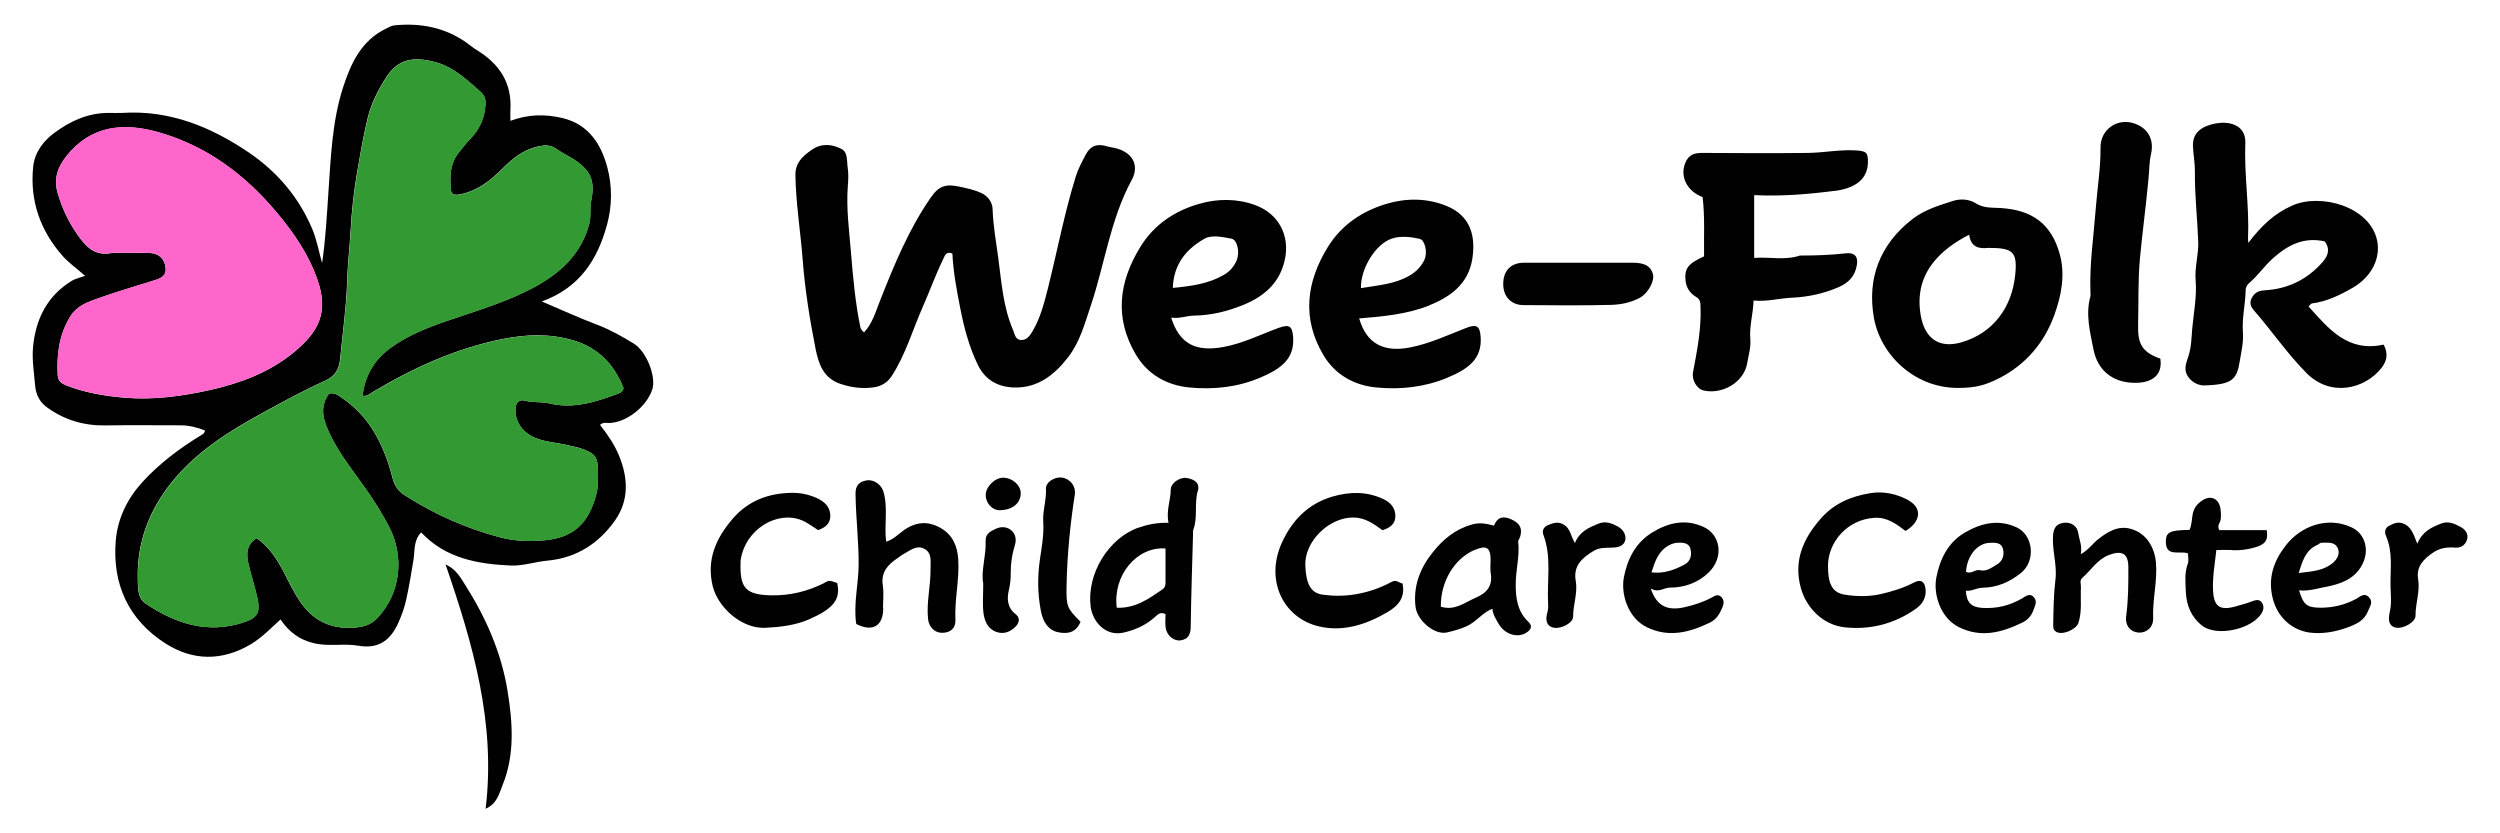
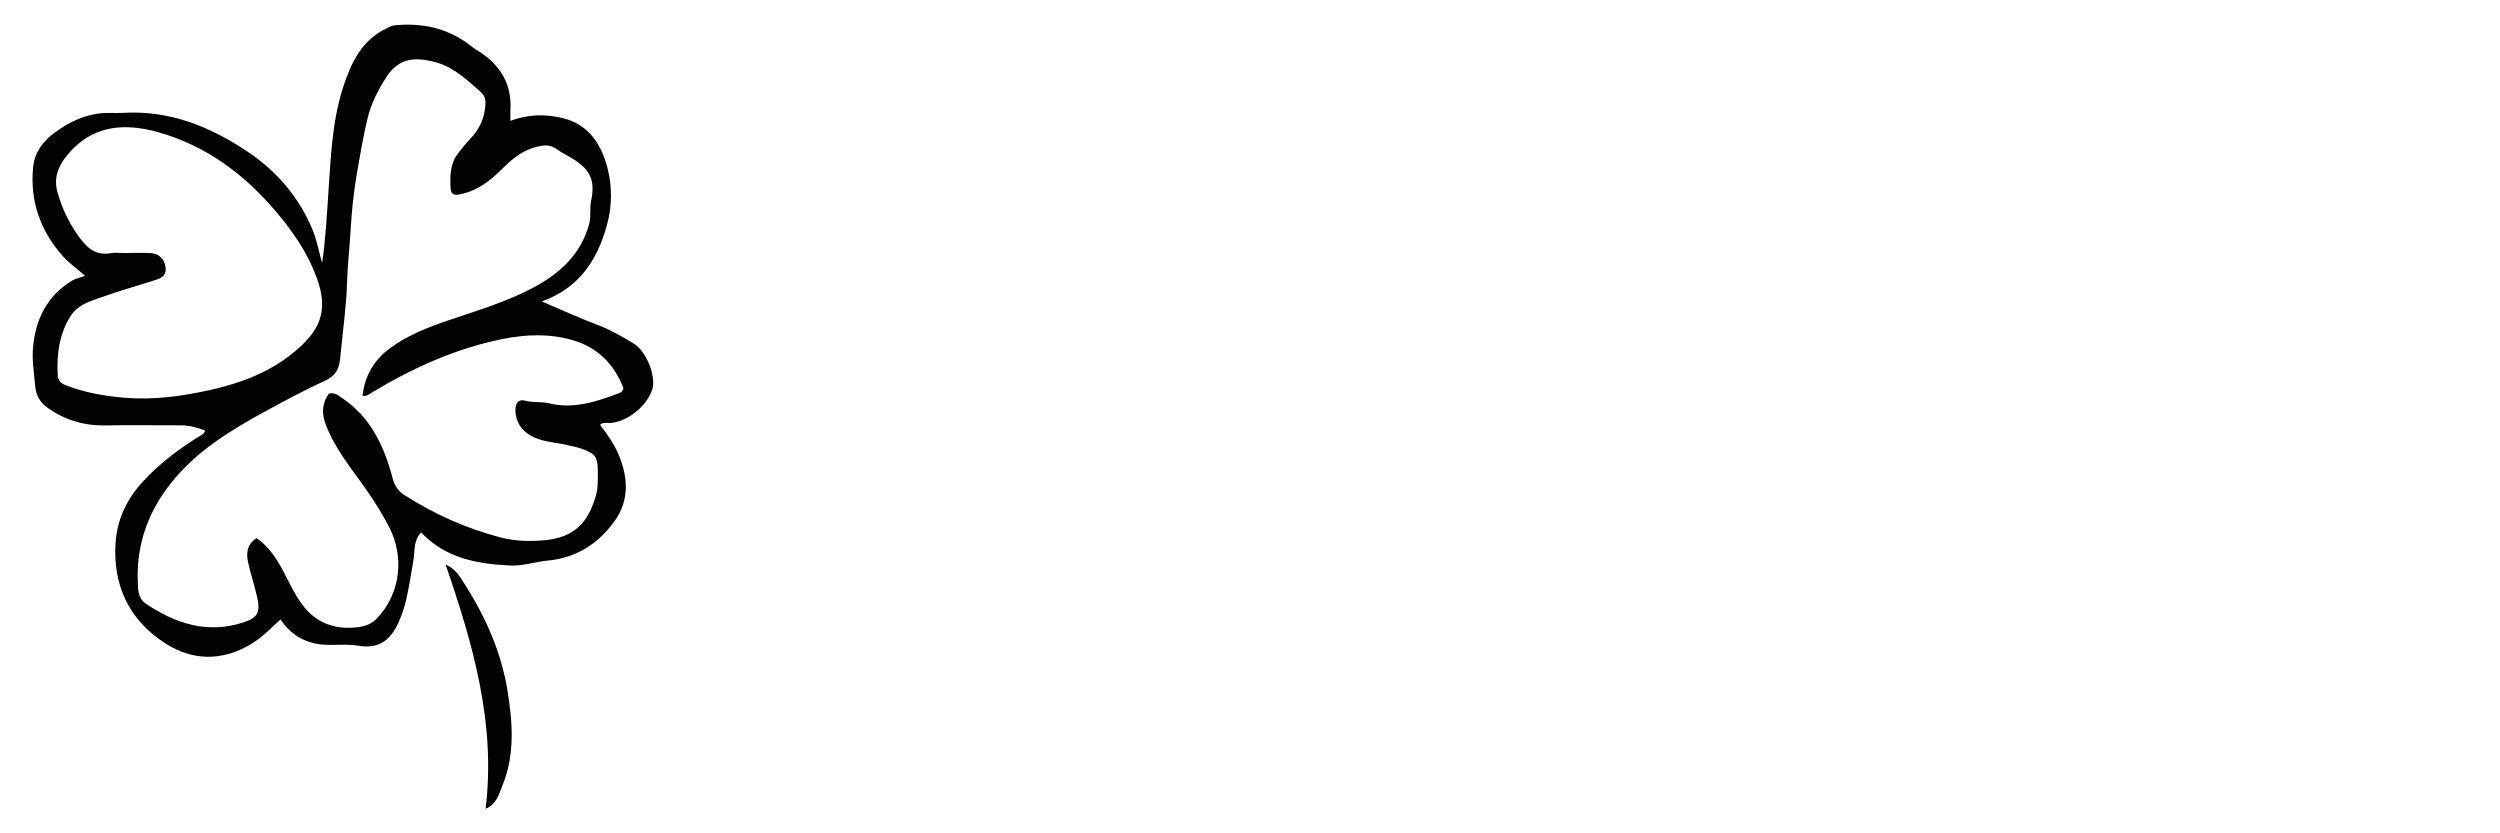
<svg xmlns="http://www.w3.org/2000/svg" id="Layer_1" viewBox="0 0 240 80">
  <defs>
    <style>.cls-1{fill:#010101;}.cls-2{fill:#fe66cc;}.cls-3{fill:#393;}</style>
  </defs>
-   <path class="cls-1" d="m82.96,31.9c.81-.88,1.12-2.02,1.54-3.08,1.34-3.39,2.72-6.75,4.8-9.78.82-1.2,1.46-1.43,2.91-1.1.68.15,1.36.29,2,.59.67.31,1.06.92,1.08,1.54.05,1.58.33,3.12.54,4.67.31,2.33.47,4.71,1.41,6.91.18.41.22,1,.83.99.54,0,.83-.47,1.07-.87.75-1.28,1.11-2.71,1.47-4.13.89-3.56,1.57-7.17,2.66-10.68.23-.75.6-1.43.96-2.11.46-.88,1.12-1.1,2.09-.79.23.07.45.09.68.14,1.65.37,2.45,1.61,1.64,3.09-2.06,3.8-2.58,8.07-3.93,12.07-.58,1.73-1.05,3.5-2.19,4.96-1.29,1.66-2.87,2.91-5.08,2.88-1.56-.02-2.84-.67-3.57-2.18-.85-1.76-1.33-3.6-1.7-5.51-.34-1.73-.66-3.45-.74-5.17-.63-.26-.73.23-.89.55-.73,1.49-1.28,3.05-1.95,4.56-.98,2.22-1.64,4.57-2.98,6.64-.44.68-1.05.99-1.71,1.09-1.09.16-2.18.03-3.25-.34-1.61-.56-2.06-1.9-2.35-3.33-.56-2.83-1.02-5.68-1.24-8.56-.21-2.71-.65-5.39-.7-8.11-.02-1.22.67-1.82,1.53-2.43.96-.69,1.96-.58,2.88-.12.65.32.51,1.17.61,1.8.09.59.06,1.2.01,1.8-.16,2.11.13,4.21.3,6.3.2,2.4.41,4.82.9,7.2.05.22.16.35.36.51Zm132.85-8.99c.14-3.06-.38-6.11-.26-9.17.05-1.2-.71-1.86-1.89-1.95-.65-.04-1.26.09-1.83.31-.82.33-1.34.92-1.31,1.88.03.83.2,1.67.19,2.46-.03,2.27.24,4.52.32,6.78.04,1.24-.35,2.44-.25,3.66.13,1.56-.18,3.09-.32,4.61-.08.87-.08,1.78-.36,2.67-.14.44-.37.96-.27,1.47.14.74.97,1.4,1.8,1.37,2.76-.08,3.11-.62,3.4-2.4.14-.87.36-1.78.29-2.69-.1-1.36.23-2.68.26-4.02,0-.31.13-.54.34-.72.84-.71,1.45-1.63,2.28-2.37,1.44-1.28,2.94-2.07,4.97-1.63.5.65.39,1.3-.16,1.94-1.48,1.71-3.35,2.63-5.6,2.76-.57.03-.96.21-1.23.71-.27.5-.12.86.24,1.27,1.71,1.95,3.16,4.11,5.01,5.97,2.32,2.33,5.57,1.53,7.17-.47.52-.64.71-1.38.23-2.27-3.44.77-5.27-1.51-7.21-3.66.16-.15.24-.28.33-.29,1.4-.18,2.64-.78,3.85-1.47,1.91-1.08,2.76-2.91,2.4-4.59-.7-3.24-5.39-4.55-8.14-3.34-1.71.75-3.01,1.98-4.22,3.59-.02-.24-.03-.32-.03-.4Zm-39.69-4.58c2.17-.28,3.15-1.25,3.2-2.69.03-1-.16-1.14-1.13-1.2-1.55-.1-3.08.22-4.62.24-3.4.04-6.8.02-10.2,0-.74,0-1.26.19-1.57.93-.56,1.3.14,2.75,1.65,3.31.23,1.9.11,3.81.14,5.69-1.55.7-1.89,1.16-1.78,2.33.07.69.46,1.23.98,1.54.45.26.45.56.46.95.09,2.14-.33,4.23-.72,6.31-.14.74.37,1.61,1.03,1.75,1.81.4,3.86-.8,4.17-2.62.13-.76.37-1.54.3-2.33-.11-1.23.28-2.41.31-3.69,1.29.13,2.48-.22,3.7-.27,1.51-.07,3-.39,4.39-.98.77-.33,1.46-.82,1.74-1.77.3-1.02.05-1.63-.99-1.51-1.42.16-2.84.21-4.26.21-.04,0-.08,0-.12,0-1.44.49-2.9.11-4.4.23v-6.03c2.63.13,5.18-.08,7.72-.41Zm15.84,17.96c2.56-1.33,4.3-3.41,5.26-6.06.67-1.85,1.06-3.86.52-5.82-.83-3.02-2.76-4.26-5.68-4.44-.82-.05-1.63.03-2.4-.46-.64-.41-1.5-.44-2.18-.22-1.34.44-2.67.81-3.87,1.73-3.18,2.45-4.37,5.76-3.72,9.46.62,3.58,3.89,6.75,8.03,6.76,1.68.01,2.68-.25,4.03-.95Zm-1.13-12.49s.08,0,.12,0c2.27,0,2.74.36,2.51,2.59-.31,3.08-2.09,5.6-5.19,6.48-2.15.61-3.53-.39-3.9-2.7-.43-2.71.59-4.8,2.74-6.44.59-.45,1.19-.82,1.93-1.2.15,1.14.86,1.38,1.79,1.27Zm-76.22,6.5c1.66-.02,3.26-.42,4.75-1.03,1.91-.78,3.46-2.03,3.97-4.28.54-2.36-.58-4.48-2.83-5.3-1.78-.65-3.6-.62-5.31-.14-2.38.66-4.42,2.01-5.74,4.19-2.04,3.34-2.48,6.78-.42,10.28,1.15,1.95,2.99,2.97,5.17,3.18,2.31.22,4.63-.03,6.79-.95,1.95-.83,3.3-1.78,3.15-3.88-.07-1.04-.35-1.27-1.37-.9-1.76.64-3.42,1.49-5.32,1.84-2.6.48-4.21-.24-5.02-2.82.81.12,1.49-.18,2.19-.19Zm1.01-7.38c.7-.4,1.74-.17,2.59-.01.58.1.83,1.32.51,2.08-.25.6-.68,1.09-1.23,1.4-1.47.85-3.11,1.08-4.9,1.25.08-2.31,1.32-3.75,3.04-4.72Zm21.59,6.39c2.04-.81,3.73-2.06,4.12-4.39.37-2.21-.14-4.2-2.44-5.14-1.86-.77-3.87-.78-5.76-.22-2.33.69-4.33,2.01-5.65,4.14-2.08,3.37-2.52,6.87-.43,10.39,1.12,1.89,2.96,2.91,5.1,3.11,2.31.22,4.63-.03,6.8-.94,2.04-.85,3.36-1.83,3.19-3.96-.08-.97-.37-1.21-1.33-.84-1.79.69-3.5,1.51-5.42,1.89-2.53.5-4.2-.33-4.91-2.78,2.29-.19,4.58-.39,6.74-1.25Zm-3.64-6.39c.85-.3,1.83-.19,2.72.01.52.12.78,1.35.45,2.02-.31.64-.77,1.13-1.43,1.51-1.43.83-3.01.92-4.66,1.2-.04-1.84,1.35-4.18,2.92-4.74Zm71.69,8.23c.05-2.1-.02-4.19.17-6.3.24-2.54.58-5.07.82-7.61.08-.81.07-1.65.25-2.46.3-1.34-.25-2.43-1.52-2.9-1.68-.62-3.35.52-3.33,2.29.02,1.94-.3,3.84-.45,5.76-.2,2.68-.61,5.34-.52,8.04,0,.16.03.33,0,.48-.49,1.73-.03,3.42.29,5.08.42,2.2,2.1,3.35,4.35,3.21,1.26-.08,2.32-.73,2.07-2.31-1.9-.66-2.17-1.6-2.13-3.28Zm-95.97,19.5c-2.92,1.04-4.97,4.49-4.59,7.57.18,1.46,1.43,2.9,3.16,2.51,1.14-.26,2.18-.73,3.05-1.53.27-.24.52-.49.98-.24,0,.41-.05.85.01,1.28.11.78.79,1.34,1.46,1.23.78-.13.94-.63.95-1.37.04-2.93.14-5.85.22-8.78,0-.16-.02-.33.03-.47.45-1.2.07-2.5.43-3.72.24-.8-.38-1.12-1.04-1.24-.67-.12-1.56.48-1.56,1.11,0,1.03-.46,2.01-.21,3.19-1.1-.03-2.01.16-2.89.47Zm2.6,2c0,1.1,0,2.2,0,3.31,0,.26-.08.47-.28.61-1.31.9-2.61,1.85-4.4,1.77-.4-3.08,1.9-5.88,4.67-5.69Zm-27.12,5.71c0-.72.09-1.45-.02-2.16-.2-1.27.49-2.01,1.42-2.62.16-.1.3-.24.46-.33.68-.35,1.35-1,2.15-.54.72.41.54,1.24.55,1.95.02,1.59-.4,3.15-.24,4.74.07.77.62,1.35,1.34,1.35.81,0,1.33-.43,1.29-1.27-.09-1.95.4-3.87.27-5.82-.09-1.29-.57-2.35-1.72-2.99-1.18-.66-2.3-.59-3.46.2-.56.39-1.04.93-1.74,1.13-.21-1.6.21-3.24-.27-4.83-.19-.63-.91-1.18-1.62-1.05-.69.13-1.06.47-1.05,1.29.03,2.27.31,4.51.3,6.79-.01,1.91-.52,3.79-.23,5.7,1.57.81,2.6.2,2.59-1.53Zm49.19-8.85c-.03-.76-.45-1.27-1.16-1.6-1.6-.75-3.21-.72-4.88-.24-2.37.69-3.91,2.33-4.87,4.45-1.61,3.56.11,7.19,3.55,8.01,2.29.55,4.54-.15,6.59-1.36,1.09-.64,1.73-1.44,1.45-2.76-.36-.05-.57-.41-1.07-.14-1.08.59-2.26.99-3.49,1.19-1.03.17-2.08.17-3.1.03-1.19-.16-1.59-1.1-1.67-2.77-.11-2.31,2.25-4.66,4.62-4.64,1.15.01,1.96.63,2.79,1.22.72-.23,1.27-.61,1.23-1.4Zm-54.77,6.43c-1.62.82-3.33,1.25-5.17,1.21-2.36-.05-2.98-.65-2.93-2.99,0-.12,0-.24.01-.36.43-3.02,3.54-4.82,5.88-3.85.56.23,1.06.63,1.56.94.72-.25,1.21-.67,1.17-1.45-.04-.77-.52-1.25-1.2-1.58-.79-.38-1.64-.56-2.48-.55-2.24.03-4.21.75-5.72,2.52-1.59,1.87-2.5,3.9-1.89,6.44.49,2.02,2.76,4.1,5.03,4,1.46-.07,2.9-.24,4.21-.81,2.28-1,3.08-1.88,2.71-3.49-.74-.26-.75-.27-1.21-.04Zm104.09-7.88c-1.14-.64-2.44-.93-3.72-.72-1.83.3-3.48.97-4.78,2.46-1.71,1.95-2.61,4.08-1.9,6.64.52,1.89,2.09,3.54,4.2,3.78,2.45.27,4.8-.33,6.85-1.78.57-.41.99-1,.93-1.81-.05-.76-.43-1.07-1.09-.72-1.04.54-2.14.88-3.26,1.13-1.13.25-2.32.23-3.45.04-1.2-.2-1.59-1.09-1.57-2.83.02-2.13,1.78-4.38,4.47-4.54,1.2-.07,2.06.57,2.97,1.26,1.46-.86,1.61-2.18.35-2.89Zm-41.99,2.3c-1.58.44-2.72,1.4-3.69,2.59-1.24,1.53-1.95,3.26-1.71,5.3.15,1.3,1.83,2.76,3.04,2.46.62-.15,1.25-.31,1.86-.59.95-.42,1.52-1.32,2.48-1.68.04.55.35,1.02.62,1.48.6,1,1.79,1.34,2.62.83.43-.27.67-.62.22-1.05-1.06-1-1.23-2.3-1.22-3.64,0-1.34.39-2.66.24-4.01-.02-.21.14-.36.19-.54.23-.81-.04-1.29-.87-1.66-.7-.31-1.29-.28-1.65.61-.76-.2-1.37-.32-2.12-.11Zm.25,2.45c1.15-.5,1.54-.27,1.56.91,0,.44-.06.89.01,1.31.21,1.24-.4,1.91-1.46,2.36-1.05.45-1.98,1.27-3.33.85-.03-2.4,1.28-4.59,3.22-5.44Zm81.61,3.56c1.37-.27,2.79-.67,3.57-2.07.8-1.41.37-3.06-.98-3.68-2.33-1.07-4.87-.12-6.32,1.76-1.16,1.5-1.74,3.15-1.22,5.13.48,1.83,1.91,3.01,3.55,3.22,1.21.15,2.42-.07,3.57-.48.83-.3,1.66-.66,2.01-1.59.16-.42.53-.84.11-1.3-.46-.52-.88-.07-1.25.13-1.05.57-2.17.84-3.35.85-1.38,0-1.71-.26-2.13-1.67.84.1,1.66-.15,2.44-.31Zm-.74-4.02c.17-.08.29-.25.51-.25.58.02,1.23-.13,1.52.56.24.57-.13,1.19-.8,1.61-.9.57-1.9.6-2.97.74.37-1.15.66-2.17,1.73-2.67Zm-32.1,4.07c1.41-.01,2.63-.55,3.71-1.42,1.44-1.17,1.18-3.64-.44-4.38-1.75-.8-3.39-.4-4.96.51-1.64.96-2.39,2.57-2.73,4.3-.31,1.59.37,3.9,2.19,4.79,2.1,1.03,4.07.51,6.02-.43.54-.26.91-.64,1.12-1.24.14-.42.38-.79.05-1.19-.4-.49-.83-.1-1.15.09-1.19.69-2.44.99-3.81.91-1.07-.07-1.51-.49-1.59-1.65.56.07,1.03-.28,1.59-.28Zm.7-4.31c.52-.02,1.1-.04,1.27.56.17.6-.03,1.22-.59,1.53-.49.28-.98.7-1.62.54-.46-.12-.78.41-1.33.16.08-1.54,1.08-2.75,2.27-2.79Zm-30.69,4.3c1.41,0,2.71-.48,3.7-1.44,1.52-1.47,1.14-3.63-.45-4.37-1.73-.81-3.38-.45-4.96.52-1.62,1-2.39,2.58-2.72,4.31-.3,1.6.39,3.9,2.22,4.79,2.09,1.01,4.06.5,6.02-.44.65-.31.96-.85,1.21-1.45.15-.35.21-.69-.07-.99-.31-.34-.6-.17-.94.02-.81.44-1.69.72-2.6.93-1.65.38-2.7-.1-3.26-1.8.76.46,1.25-.08,1.85-.08Zm-.08-4.07c.3-.16.56-.23.87-.24.49-.02,1.02.04,1.16.55.17.59.05,1.23-.56,1.55-.96.51-1.98.89-3.17.75.35-1.08.66-2.06,1.7-2.61Zm39.27-1.15c-.07-.67-.67-1.07-1.31-1.01-.75.07-1.05.45-1.11,1.23-.1,1.43.41,2.85.23,4.25-.17,1.38-.18,2.76-.21,4.14,0,.32-.06.64.28.85.58.36,1.92-.2,2.14-.86.36-1.12.18-2.27.24-3.4.01-.31-.15-.68.12-.91.86-.74,1.44-1.78,2.59-2.21,1.23-.46,1.83-.13,1.84,1.15.01,1.58,0,3.16-.21,4.74-.12.92.44,1.52,1.19,1.57.74.05,1.44-.5,1.4-1.39-.07-1.79.42-3.54.27-5.33-.12-1.4-.86-2.8-2.41-3.24-1.25-.35-2.26.3-3.18,1.03-.49.39-.83.94-1.63,1.41.17-.84-.16-1.4-.23-2.03Zm-53.2-25.97c-1.27,0-2.01.78-2,2.06,0,1.19.76,2,1.93,2.01,2.79.02,5.59.05,8.38-.02.94-.02,1.91-.21,2.78-.67.79-.42,1.46-1.59,1.28-2.29-.2-.76-.79-1.09-1.96-1.09-1.68,0-3.35,0-5.03,0-1.8,0-3.59,0-5.39,0Zm67.97,27.6c.71.03,1.4-.05,2.09-.24,1.08-.29,1.39-.67,1.24-1.69h-4.56c-.24-.45.08-.69.13-.98.04-.31.04-.64,0-.96-.11-1.06-.91-1.48-1.77-.9-.45.3-.78.67-.91,1.29-.1.5-.08,1.07-.31,1.53-1.85.03-2.25.19-2.27,1.08-.03,1.6,1.36.87,2.13,1.18,0,.35.09.7-.02.98-.34.89-.22,1.81-.19,2.71.05,1.27.52,2.42,1.54,3.23,1.43,1.13,4.91.35,5.78-1.26.16-.29.18-.62,0-.91-.2-.31-.48-.33-.83-.2-.58.22-1.17.39-1.77.55-1.49.41-2.04-.04-2.11-1.56-.06-1.27.17-2.5.32-3.87.55,0,1.03-.02,1.5,0Zm-111.89,3.37c.06-2.92.34-5.82.79-8.7.12-.79-.4-1.51-1.22-1.64-.69-.11-1.59.43-1.55,1.08.06,1.08-.33,2.11-.26,3.18.08,1.2-.14,2.38-.31,3.53-.25,1.71-.24,3.37.09,5.04.18.92.63,1.82,1.68,2.02.85.17,1.68.06,2.12-1.01-1.31-1.32-1.38-1.45-1.34-3.51Zm47.79-5.79c-.55-.36-1.01-.22-1.55,0-.49.2-.6.58-.46.96.81,2.16.32,4.4.45,6.6.02.27,0,.55-.07.83-.25.83-.02,1.35.61,1.47.71.14,1.87-.46,1.86-1.07-.01-1.15.46-2.26.25-3.42-.26-1.47.63-2.23,1.73-2.89.59-.35,1.21-.28,1.83-.31.53-.02,1.08-.16,1.2-.74.1-.53-.26-1.03-.69-1.27-.56-.31-1.21-.58-1.89-.29-.9.37-1.8.74-2.26,1.86-.4-.67-.42-1.34-1.01-1.73Zm80.48-.16c-.52-.18-.92.04-1.33.25-.41.21-.41.65-.28.95.69,1.56.41,3.19.44,4.8.02.83.12,1.68-.07,2.5-.2.88-.04,1.37.56,1.51.69.16,1.92-.52,1.91-1.14-.01-1.19.45-2.33.25-3.53-.2-1.2.54-1.92,1.42-2.52.63-.44,1.35-.56,2.12-.49.56.05.98-.23,1.15-.75.19-.57-.2-1.02-.6-1.23-.56-.3-1.19-.61-1.88-.33-.91.36-1.8.74-2.29,1.94-.36-.88-.54-1.65-1.4-1.96Zm-136.25,8.59c.1.77.4,1.53,1.23,1.83.69.25,1.3.03,1.83-.48.42-.41.47-.88.03-1.22-.82-.63-.84-1.51-.65-2.31.14-.6.19-1.16.18-1.75,0-.87.14-1.74.39-2.54.19-.6.05-1.06-.27-1.39-.39-.39-1-.47-1.54-.21-.49.23-1.01.45-.99,1.16.06,1.47-.47,2.91-.23,4.1,0,1.12-.08,1.97.02,2.8Zm1.91-12.97c-.8-.01-1.68.85-1.69,1.65-.01.79.62,1.48,1.35,1.47,1.2-.02,1.99-.65,2.01-1.6.02-.78-.78-1.51-1.67-1.52Z" />
  <g>
    <path class="cls-1" d="m19.69,41.33c-.75-.29-1.52-.5-2.33-.5-2.4,0-4.8-.03-7.2.01-2.06.04-3.92-.5-5.59-1.69-.72-.51-1.12-1.19-1.2-2.15-.1-1.22-.31-2.45-.2-3.67.25-2.7,1.36-4.94,3.75-6.39.28-.17.64-.24,1.25-.46-.78-.69-1.54-1.22-2.15-1.9-2.15-2.43-3.16-5.29-2.84-8.53.13-1.39.94-2.49,2.06-3.31,1.53-1.13,3.22-1.9,5.17-1.9.44,0,.88.02,1.32,0,4.53-.29,8.47,1.31,12.14,3.79,2.77,1.88,4.84,4.33,6.13,7.41.41.99.6,2.07.92,3.22.34-2.3.45-4.5.6-6.7.24-3.42.35-6.88,1.42-10.19.76-2.33,1.77-4.52,4.18-5.65.24-.11.46-.26.76-.29,2.5-.24,4.83.2,6.91,1.67.32.23.62.49.95.69,2.17,1.31,3.41,3.13,3.26,5.75-.02.31,0,.63,0,1.06,1.71-.64,3.37-.66,5.02-.26,2.49.6,3.7,2.51,4.29,4.76.47,1.78.46,3.66-.04,5.49-.92,3.36-2.64,6.04-6.26,7.35,1.91.81,3.63,1.6,5.4,2.27,1.21.46,2.32,1.1,3.41,1.76,1.28.78,2.2,3.24,1.79,4.44-.56,1.67-2.51,3.17-4.15,3.2-.26,0-.55-.1-.86.18.71.9,1.36,1.84,1.81,2.91.89,2.15,1,4.31-.36,6.25-1.55,2.21-3.7,3.61-6.48,3.87-1.2.11-2.37.53-3.6.47-3.18-.15-6.21-.7-8.54-3.18-.76.79-.59,1.8-.74,2.66-.22,1.3-.42,2.6-.72,3.9-.14.62-.34,1.2-.58,1.77-.72,1.79-1.81,2.93-3.99,2.55-1.39-.24-2.83.1-4.26-.24-1.39-.33-2.38-1.06-3.21-2.28-.93.83-1.78,1.74-2.87,2.39-2.77,1.63-5.57,1.58-8.18-.09-3.54-2.26-5.11-5.68-4.77-9.86.18-2.12,1.09-4.01,2.55-5.62,1.66-1.82,3.6-3.26,5.68-4.53.14-.08.28-.16.34-.42Zm11.91-3.55c.54-.13.88.19,1.24.43,2.75,1.85,4.05,4.64,4.85,7.7.2.76.56,1.26,1.2,1.66,2.84,1.81,5.88,3.16,9.14,4.02,1.42.37,2.85.4,4.27.27,2.78-.26,4.19-1.64,4.93-4.38.2-.73.15-1.42.16-2.13.02-1.47-.22-1.8-1.57-2.28-.41-.15-.85-.21-1.27-.32-1.08-.27-2.22-.29-3.25-.75-1.21-.54-1.84-1.55-1.82-2.68.01-.71.36-1.02.96-.85.75.21,1.52.07,2.23.24,2.38.59,4.56-.14,6.73-.95.19-.07.37-.16.45-.5-.87-2.24-2.4-3.88-4.86-4.6-2.23-.65-4.47-.57-6.72-.12-4.51.9-8.63,2.78-12.55,5.13-.25.15-.47.4-.92.32.22-1.91,1.09-3.41,2.61-4.54,1.69-1.25,3.62-2.01,5.59-2.68,2.79-.96,5.63-1.78,8.24-3.18,2.54-1.37,4.56-3.2,5.33-6.14.19-.72.02-1.43.17-2.14.4-1.88,0-2.92-1.58-3.96-.56-.37-1.2-.65-1.74-1.05-.59-.42-1.16-.38-1.81-.23-1.35.31-2.36,1.1-3.31,2.05-1.16,1.17-2.42,2.19-4.11,2.53-.53.11-.89.07-.93-.54-.07-1.2-.07-2.38.73-3.41.37-.47.74-.94,1.15-1.37.77-.79,1.27-1.74,1.41-2.83.08-.58.16-1.17-.39-1.66-1.3-1.14-2.58-2.37-4.25-2.84-2.18-.61-3.68-.38-4.84,1.43-.77,1.21-1.43,2.47-1.77,3.88-.43,1.76-.73,3.55-1.04,5.34-.3,1.79-.5,3.6-.6,5.4-.09,1.66-.29,3.32-.34,4.99-.07,2.44-.43,4.88-.66,7.32-.09,1-.4,1.71-1.45,2.19-2.04.92-4,1.99-5.96,3.06-3.27,1.79-6.42,3.75-8.79,6.71-2.16,2.7-3.32,5.76-3.24,9.24.02.85-.02,1.87.77,2.39,2.84,1.9,5.88,2.92,9.32,1.82,1.41-.45,1.71-.95,1.38-2.42-.24-1.08-.59-2.14-.84-3.21-.22-.93-.22-1.84.78-2.48,1.14.78,1.88,1.9,2.52,3.09.58,1.09,1.08,2.22,1.82,3.23,1.33,1.83,3.17,2.49,5.33,2.24.66-.08,1.31-.26,1.88-.85,2.28-2.37,2.66-5.91,1.18-8.77-.65-1.25-1.38-2.43-2.18-3.57-1.41-2.02-3.02-3.92-3.91-6.28-.42-1.12-.34-2.07.32-2.99Zm-19.74-13.49s0,0,0,0c.88,0,1.76-.05,2.64.01.81.06,1.29.6,1.39,1.35.12.86-.46,1.07-1.09,1.27-1.78.56-3.58,1.08-5.34,1.71-1.04.37-2.07.7-2.74,1.8-1.06,1.75-1.28,3.6-1.18,5.57.03.57.33.81.82,1,1.8.7,3.69,1.02,5.58,1.18,2.77.24,5.53-.14,8.23-.74,2.91-.65,5.72-1.7,8.05-3.63,2.37-1.97,3.4-3.81,2.2-7.11-.85-2.35-2.22-4.35-3.82-6.26-3.08-3.68-6.76-6.43-11.41-7.75-3.34-.94-6.45-.65-8.79,2.27-.8,1-1.28,2.11-.87,3.55.42,1.45,1.03,2.75,1.88,3.98.81,1.16,1.65,2.11,3.26,1.81.39-.07.8-.01,1.2-.01Zm34.76,53.35c1.11-.48,1.3-1.47,1.63-2.28,1.2-2.95.96-6.05.47-9.06-.59-3.65-2.08-7.03-4.07-10.16-.45-.71-.87-1.5-1.88-1.96,2.65,7.7,4.84,15.26,3.85,23.45Z" />
-     <path class="cls-3" d="m31.61,37.77c-.66.92-.74,1.87-.32,2.99.89,2.36,2.5,4.26,3.91,6.28.8,1.15,1.54,2.33,2.18,3.57,1.48,2.86,1.09,6.4-1.18,8.77-.57.59-1.22.78-1.88.85-2.17.25-4-.41-5.33-2.24-.73-1.01-1.23-2.14-1.82-3.23-.64-1.2-1.38-2.31-2.52-3.09-1,.64-1,1.54-.78,2.48.25,1.08.6,2.13.84,3.21.33,1.47.03,1.96-1.38,2.42-3.44,1.1-6.48.08-9.32-1.82-.78-.53-.75-1.54-.77-2.39-.08-3.48,1.08-6.54,3.24-9.24,2.37-2.97,5.53-4.92,8.79-6.71,1.96-1.07,3.93-2.15,5.96-3.06,1.05-.47,1.36-1.19,1.45-2.19.22-2.44.59-4.88.66-7.32.05-1.67.25-3.33.34-4.99.1-1.8.3-3.61.6-5.4.3-1.79.61-3.57,1.04-5.34.34-1.41,1-2.67,1.77-3.88,1.16-1.82,2.66-2.04,4.84-1.43,1.68.47,2.95,1.7,4.25,2.84.55.49.47,1.08.39,1.66-.15,1.09-.64,2.04-1.41,2.83-.42.43-.78.9-1.15,1.37-.81,1.03-.8,2.21-.73,3.41.03.6.39.64.93.54,1.69-.34,2.95-1.36,4.11-2.53.94-.95,1.96-1.75,3.31-2.05.65-.15,1.23-.19,1.81.23.55.4,1.18.67,1.74,1.05,1.57,1.04,1.98,2.08,1.58,3.96-.15.71.02,1.42-.17,2.14-.77,2.94-2.79,4.77-5.33,6.14-2.61,1.4-5.46,2.22-8.24,3.18-1.97.68-3.9,1.43-5.59,2.68-1.52,1.13-2.38,2.63-2.61,4.54.44.08.66-.17.92-.32,3.92-2.35,8.03-4.23,12.55-5.13,2.25-.45,4.48-.53,6.72.12,2.45.72,3.99,2.35,4.86,4.6-.08.34-.26.43-.45.5-2.17.81-4.34,1.54-6.73.95-.72-.18-1.49-.03-2.23-.24-.6-.17-.95.14-.96.85-.02,1.14.62,2.14,1.82,2.68,1.03.46,2.17.48,3.25.75.42.11.86.17,1.27.32,1.35.48,1.59.82,1.57,2.28-.01.71.04,1.4-.16,2.13-.74,2.74-2.15,4.12-4.93,4.38-1.42.13-2.85.11-4.27-.27-3.26-.86-6.3-2.21-9.14-4.02-.64-.41-1.01-.9-1.2-1.66-.8-3.07-2.1-5.85-4.85-7.7-.36-.24-.7-.56-1.24-.43Z" />
-     <path class="cls-2" d="m11.87,24.28c-.4,0-.81-.06-1.2.01-1.6.3-2.45-.65-3.26-1.81-.86-1.23-1.47-2.52-1.88-3.98-.41-1.44.07-2.55.87-3.55,2.34-2.92,5.46-3.22,8.79-2.27,4.65,1.31,8.33,4.07,11.41,7.75,1.6,1.91,2.97,3.91,3.82,6.26,1.2,3.3.17,5.14-2.2,7.11-2.34,1.94-5.14,2.98-8.05,3.63-2.69.61-5.46.98-8.23.74-1.89-.16-3.78-.48-5.58-1.18-.49-.19-.79-.43-.82-1-.1-1.96.12-3.82,1.18-5.57.67-1.1,1.7-1.43,2.74-1.8,1.76-.62,3.55-1.15,5.34-1.71.63-.2,1.21-.41,1.09-1.27-.1-.75-.58-1.29-1.39-1.35-.88-.06-1.76-.01-2.64-.01,0,0,0,0,0,0Z" />
  </g>
</svg>